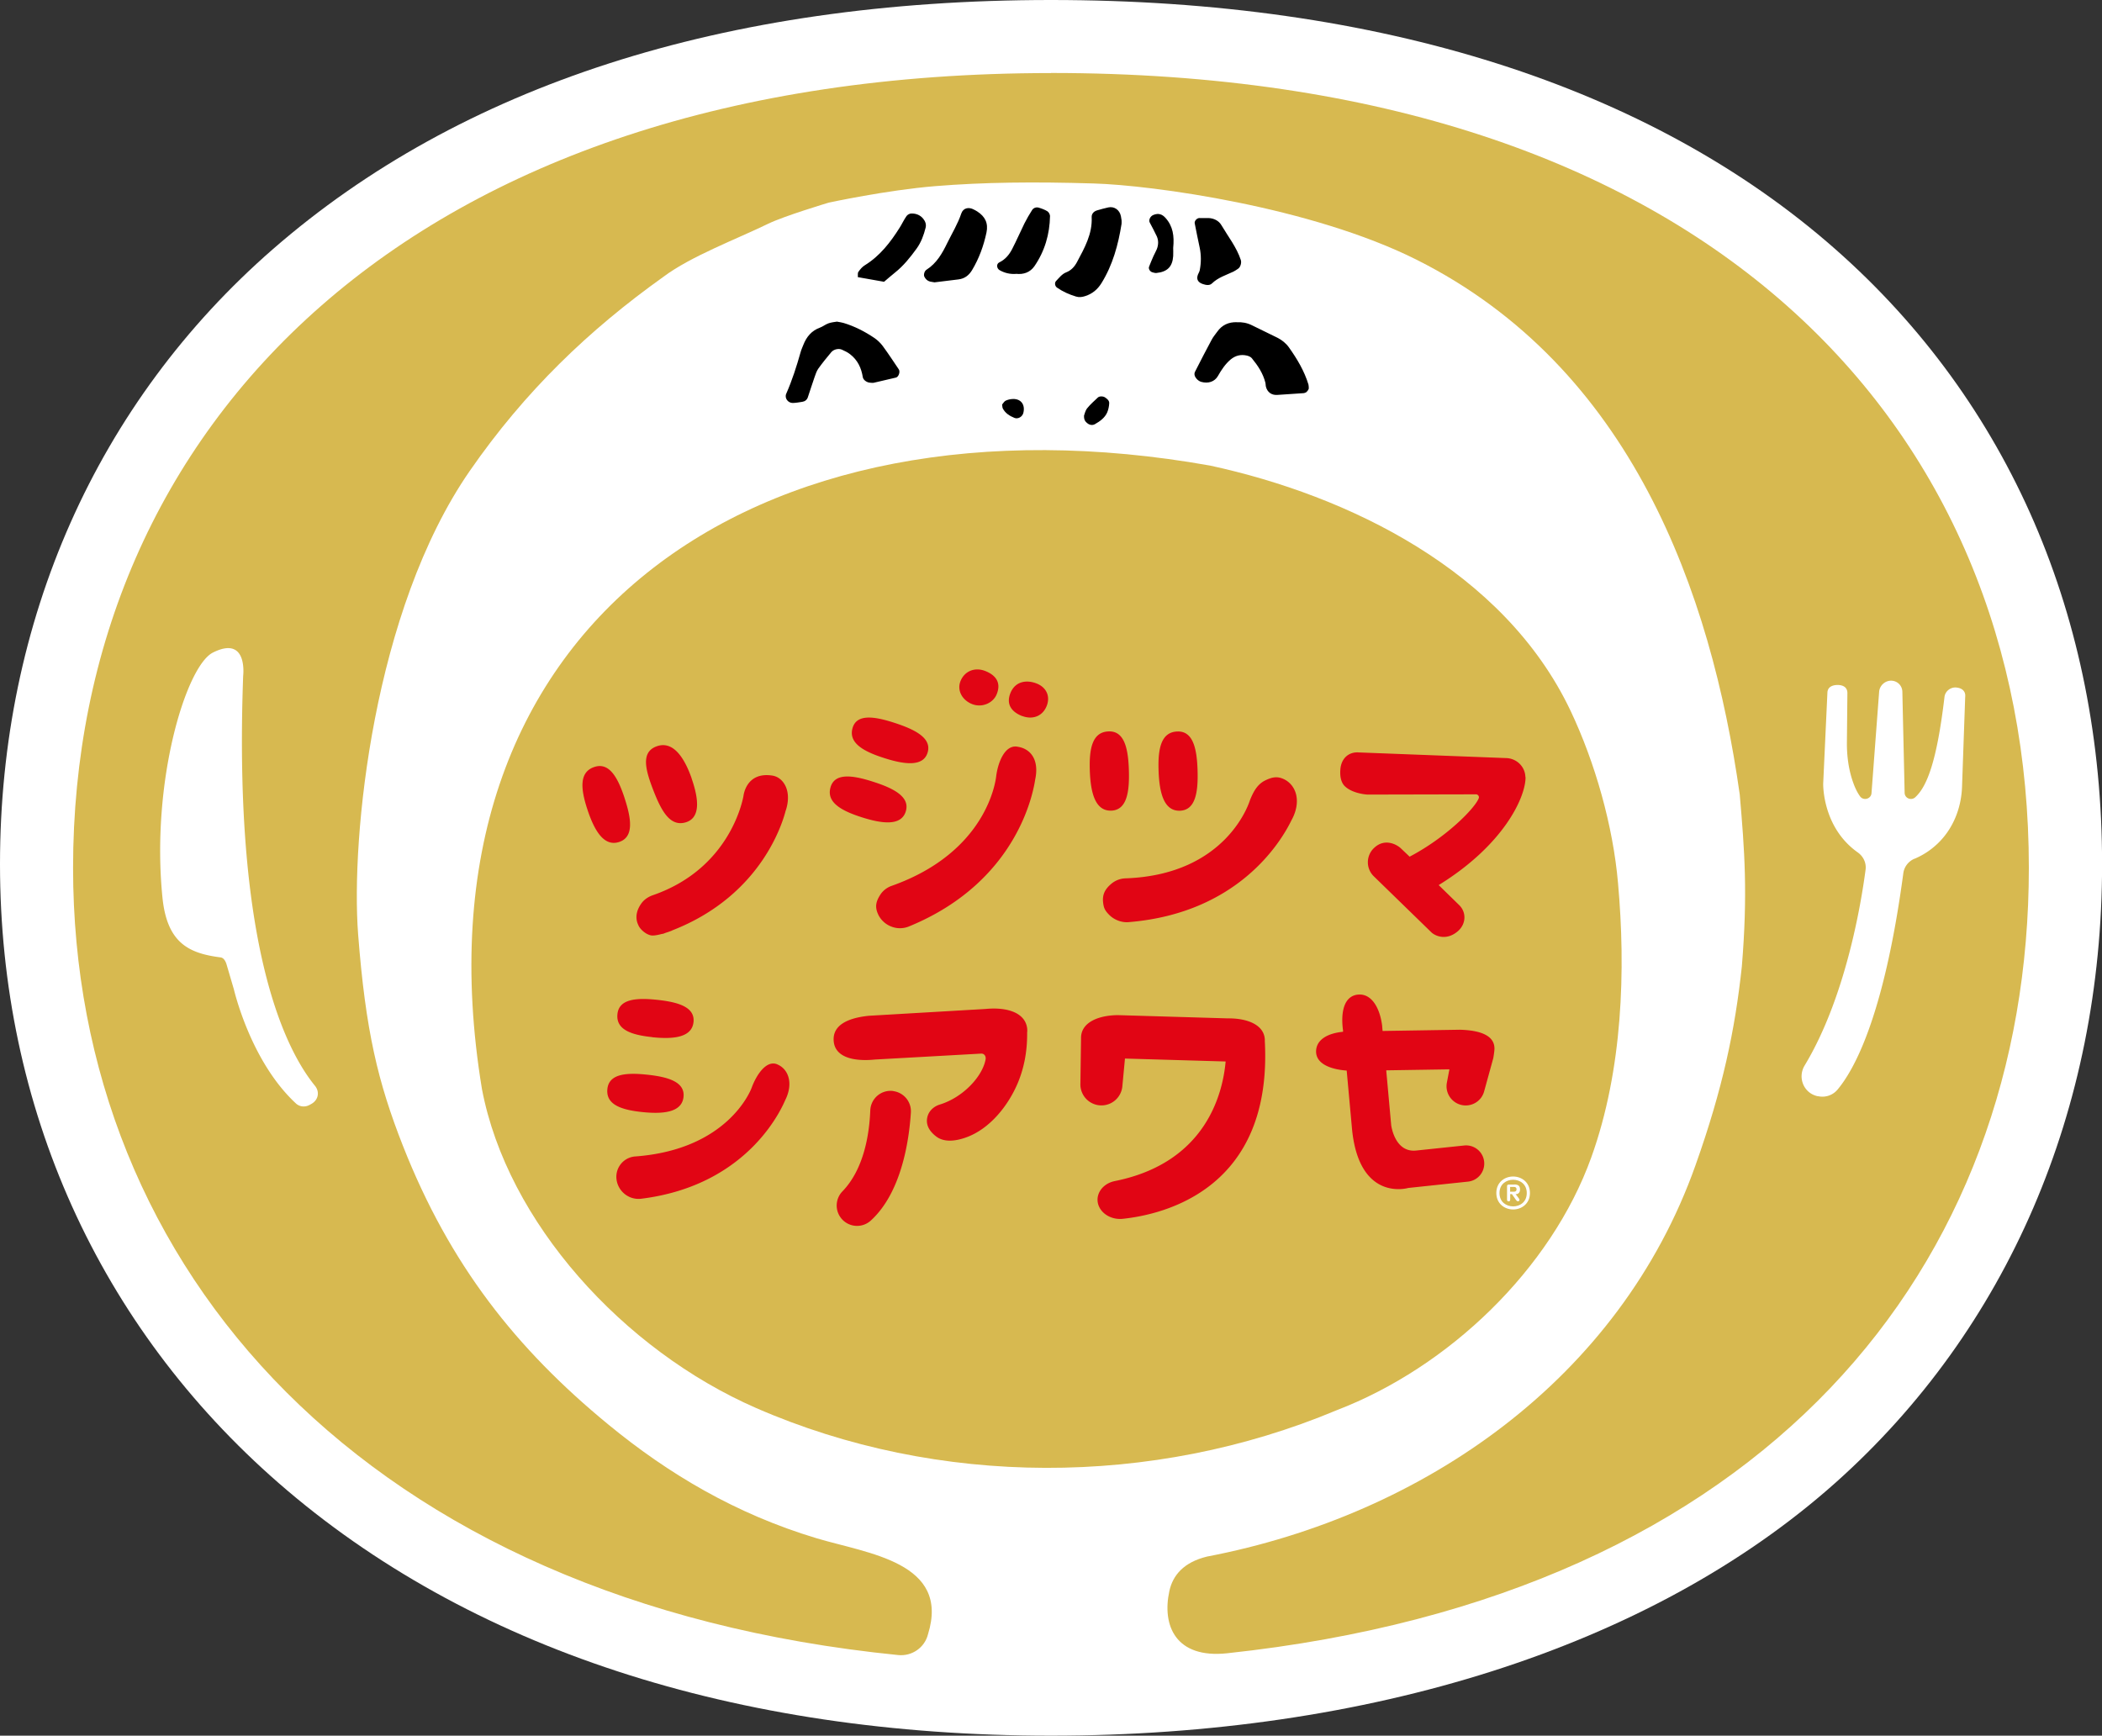
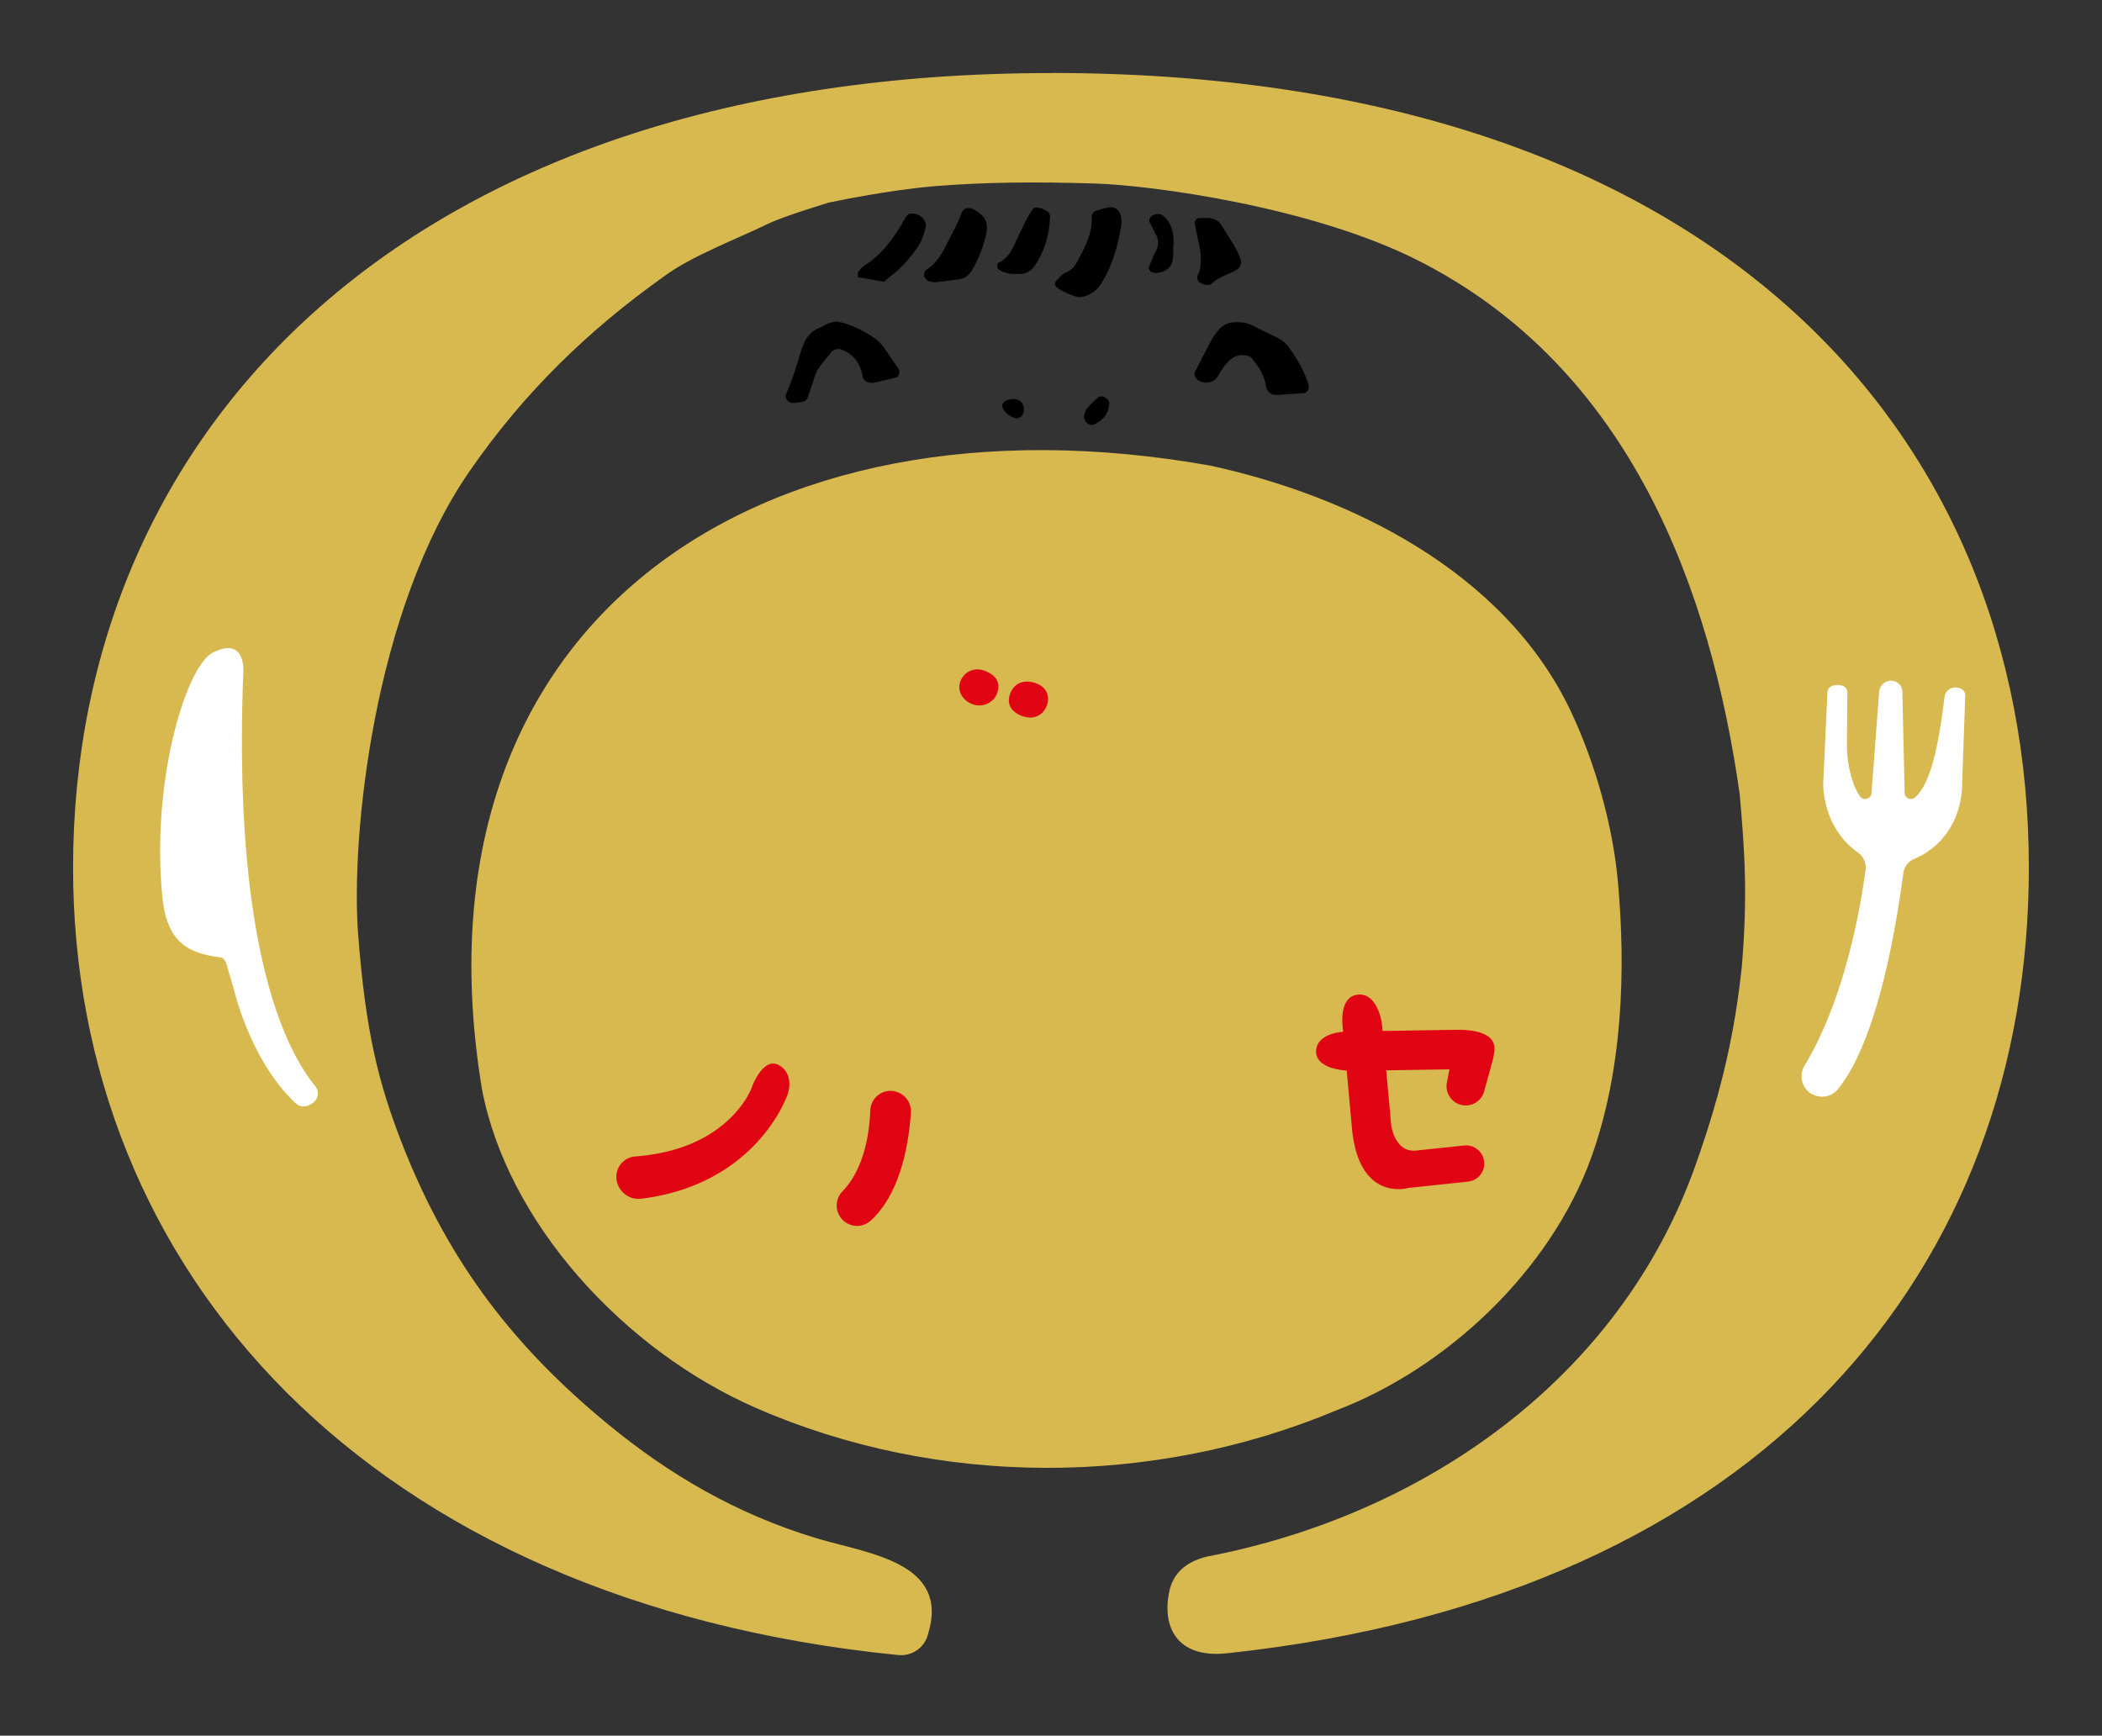
<svg xmlns="http://www.w3.org/2000/svg" id="_レイヤー_2" data-name="レイヤー 2" viewBox="0 0 258.9 213.81">
  <rect x="0" y="0" width="258.9" height="213.81" fill="#333333" stroke="none" />
  <defs>
    <style>.cls-1{fill:#d7b950}.cls-1,.cls-2,.cls-3,.cls-4{stroke-width:0}.cls-3{fill:#e10514}.cls-4{fill:#fff}</style>
  </defs>
  <g id="_レイヤー_1-2" data-name="レイヤー 1">
-     <path d="M226.06 30.7C203.28 10.61 169.87 0 129.45 0s-72.76 10.6-95.8 30.66C11.95 49.55 0 76.46 0 106.45s12.19 56.94 34.32 76.24c23.35 20.36 56.24 31.12 95.14 31.12s73.79-10.79 96.65-31.19c21.15-18.89 32.8-45.94 32.8-76.17s-11.36-56.81-32.85-75.75" class="cls-4" />
    <path d="M195.99 142.59c3.9-10.83 4.25-23.19 3.3-33.79-.61-7.06-2.83-14.89-5.86-21.27-8.22-17.28-27.4-26.49-44.35-30.17-56.02-9.99-99.15 19.65-89.72 76.79 3.11 16.42 17.41 32.15 33.75 39.29 22.44 9.8 48.85 9.78 71.5.29 13.86-5.31 26.44-17.42 31.38-31.14" class="cls-1" />
    <path d="M129.45 9C50.33 9 9 52.83 9 106.9c0 49.51 36.17 90.43 101.63 96.98 1.69.17 3.26-.91 3.67-2.56 2.76-8.89-7.41-9.93-13.73-11.83-9.95-2.99-18.26-7.94-25.62-13.99-11.4-9.36-19.56-19.73-25.31-34.32-3.09-7.85-4.61-14.18-5.53-26.09-.91-11.91 1.85-39.88 13.75-57.08 6.82-9.85 14.7-17.38 23.85-23.91 3.38-2.54 9.1-4.68 12.89-6.53 1.99-.97 7.48-2.61 7.48-2.61s7.12-1.54 13.11-2.03c5.99-.49 12.23-.55 19.5-.33 7.27.21 26.82 2.89 39.78 9.39 26.45 13.27 36.27 40.91 39.81 65.87.6 6.91 1 12.22.26 21.2-.84 7.81-2.35 15.04-5.71 24.49-9.32 26.27-33.42 43.08-60.17 48.2-2.87.7-4.21 2.31-4.63 4.24-.93 4.25.77 8.35 7.12 7.67 66.46-7.12 98.74-47.76 98.74-96.77 0-54.07-39.31-97.9-120.45-97.9" class="cls-1" />
    <path d="M235.83 105.78a9.382 9.382 0 0 0 2.79-1.83c1.92-1.81 2.95-4.38 3.04-7.02l.39-11.09c.08-.71-.42-1.1-1.13-1.15-.69-.05-1.34.47-1.42 1.16-.95 8.04-2.18 11.05-3.6 12.36-.5.45-1.29.13-1.31-.54-.06-2.86-.22-9.59-.28-12.47-.02-.75-.63-1.35-1.39-1.35s-1.41.61-1.47 1.36l-.94 12.49c-.05.72-.98.98-1.41.4-.34-.47-.62-1.06-.84-1.68-.57-1.58-.79-3.27-.78-4.95l.06-6.1c0-.69-.51-.99-1.2-.99s-1.23.27-1.26.93l-.52 11.2s-.16 5.37 4.25 8.49c.69.49 1.08 1.29.97 2.13-.53 4.03-2.42 15.7-7.51 24.13-.9 1.5-.09 3.43 1.62 3.78h.06c.88.19 1.79-.12 2.37-.81 1.94-2.31 5.7-8.73 8.11-26.67.11-.8.64-1.47 1.38-1.78M28.78 121.76s2.01 8.94 7.68 14.18c.45.41 1.11.47 1.65.18l.22-.12c.87-.47 1.09-1.48.46-2.25-3.2-3.93-10.1-16.05-8.84-50.49 0 0 .62-5.06-3.73-2.87-3.3 1.66-7.65 15.88-6.21 30.18.57 5.63 3.28 6.87 7.17 7.37.39.05.62.5.73.88l.86 2.93Z" class="cls-4" />
    <path d="M152.33 39.7c.64-.04 1.26.07 1.83.35 1.06.52 2.12 1.03 3.17 1.55.57.29 1.07.69 1.43 1.2 1 1.41 1.89 2.89 2.4 4.57.04.14.03.31.04.46.01.15-.26.5-.4.53-.07.02-.15.07-.22.07-1.09.08-2.19.15-3.28.22-.69.04-1.21-.34-1.38-1.02-.04-.15-.02-.32-.06-.47-.29-1.17-.94-2.14-1.69-3.05-.14-.16-.39-.26-.61-.31-.73-.17-1.4 0-1.98.48-.67.57-1.14 1.28-1.57 2.04-.41.71-1.2.96-2.06.72-.21-.06-.42-.21-.57-.38-.21-.24-.35-.56-.19-.87.67-1.33 1.36-2.65 2.06-3.96.18-.34.45-.65.67-.96.59-.84 1.41-1.21 2.43-1.18M103.08 39.62c.35.07.59.09.81.16 1.37.41 2.63 1.06 3.8 1.85.38.26.74.6 1.02.97.7.95 1.34 1.93 2 2.91.19.29-.03.92-.35 1-.91.22-1.83.43-2.74.64-.15.03-.31 0-.47-.01-.37-.02-.82-.32-.88-.68-.18-1.14-.64-2.11-1.56-2.82-.3-.24-.66-.41-1.02-.57-.41-.18-1-.04-1.3.31-.55.66-1.1 1.33-1.6 2.03-.22.31-.34.71-.47 1.07-.29.82-.54 1.64-.82 2.46-.11.33-.37.51-.69.56-.38.06-.77.13-1.16.14-.6.01-1.05-.61-.81-1.14.73-1.66 1.28-3.38 1.77-5.12.08-.3.22-.59.33-.88.39-1 1.01-1.76 2.05-2.14.36-.13.68-.4 1.05-.53.36-.13.76-.16 1.04-.21M138.14 27.13c0 .13.02.29 0 .45-.41 2.58-1.09 5.07-2.48 7.31-.48.77-1.12 1.3-1.98 1.58-.39.13-.77.18-1.15.06-.83-.25-1.62-.6-2.34-1.1-.26-.18-.33-.6-.11-.82.38-.39.71-.85 1.24-1.06.63-.24 1.05-.73 1.34-1.28.92-1.73 1.9-3.45 1.8-5.52-.02-.41.26-.72.68-.84.45-.13.91-.26 1.37-.36.73-.16 1.4.31 1.55 1.08.03.15.05.31.08.49M115.1 34.78c-.26-.05-.42-.06-.57-.1-.32-.09-.54-.31-.68-.6-.11-.23 0-.68.26-.85 1.26-.8 1.95-2.03 2.57-3.31.59-1.2 1.29-2.34 1.72-3.62.23-.68.91-.84 1.56-.48.14.08.28.14.41.23.96.62 1.38 1.44 1.13 2.61-.35 1.63-.91 3.18-1.77 4.61-.39.65-.92 1.06-1.69 1.15-1.02.12-2.03.25-2.94.36M147.76 26.86h1.1c.67.03 1.27.34 1.58.88.83 1.41 1.87 2.71 2.39 4.29.11.33-.04.87-.32 1.06-.19.13-.38.27-.59.37-.91.43-1.89.72-2.65 1.46-.29.28-.73.2-1.12.07-.56-.19-.79-.54-.64-1.05.06-.22.22-.43.26-.65.18-.93.19-1.86-.01-2.8-.22-.99-.41-1.99-.61-2.99-.05-.27.25-.62.55-.64.15 0 .31-.02.07 0M108.88 34.71c-1.01-.18-2.09-.37-3.22-.57.02-.22-.04-.49.06-.64.22-.32.49-.64.81-.83 1.86-1.15 3.15-2.83 4.29-4.64.29-.46.52-.97.84-1.42.12-.17.39-.31.59-.31.57-.01 1.08.18 1.46.64.26.32.4.7.3 1.1-.23.92-.55 1.8-1.11 2.58-.79 1.09-1.62 2.13-2.68 2.97-.43.34-.83.7-1.33 1.12M125.15 33.74c-.73.05-1.4-.1-2.03-.46-.36-.2-.43-.76-.05-.95.75-.36 1.24-.96 1.6-1.66.54-1.04 1-2.12 1.52-3.17.28-.56.6-1.1.93-1.62.18-.28.51-.39.82-.3.37.11.75.25 1.07.45.17.11.32.39.32.58-.04 2.24-.65 4.33-1.92 6.18-.53.76-1.34 1.05-2.27.94M144.5 30.53c0 .22.02.62 0 1.01-.09 1.32-.72 1.95-2.08 2.09-.15.01-.31-.04-.46-.08-.31-.07-.54-.44-.43-.7.17-.44.35-.87.54-1.3.13-.29.29-.56.41-.85.21-.53.23-1.09-.01-1.61-.26-.57-.57-1.12-.86-1.68-.16-.32.07-.79.47-.94.61-.24 1.07-.08 1.47.37.92 1.02 1.1 2.23.95 3.7M133.52 51.19c.07-.18.15-.6.38-.89.39-.49.87-.9 1.32-1.33.19-.18.63-.18.88-.02.27.18.54.4.52.73-.02.38-.1.78-.25 1.13-.3.67-.89 1.09-1.51 1.44-.28.16-.62.12-.89-.08-.25-.19-.48-.41-.45-.97M123.43 49.83c.13-.14.25-.38.43-.47.27-.13.59-.2.9-.21 1.01-.03 1.54.72 1.28 1.73-.13.48-.67.77-1.09.6-.59-.24-1.12-.57-1.43-1.15-.07-.13-.06-.3-.09-.5" class="cls-2" />
-     <path d="M108.84 93.36c2.55.83 4.9 1.13 5.42-.68.51-1.76-1.54-2.81-4.1-3.64-2.55-.83-4.65-1.09-5.15.64-.52 1.81 1.27 2.86 3.83 3.68M107.48 96.28c-2.56-.82-4.67-1.06-5.18.69-.54 1.84 1.26 2.88 3.82 3.7 2.56.82 4.91 1.1 5.45-.74.53-1.79-1.53-2.84-4.09-3.65M145.33 99.87c1.95-.07 2.26-2.35 2.17-5.05-.09-2.7-.59-4.78-2.49-4.71-2 .07-2.4 2.11-2.31 4.8.09 2.7.63 5.02 2.63 4.96M136.54 90.1c-2 .07-2.4 2.11-2.31 4.8.09 2.7.64 5.02 2.64 4.96 1.95-.07 2.26-2.35 2.17-5.05-.09-2.7-.59-4.78-2.49-4.71M187.88 95.73c-.03-1.24-.99-2.23-2.24-2.34l-18.26-.7c-1.27-.1-2.19.74-2.29 2.1-.07.85.09 1.6.53 2.04.82.81 2.25 1.01 2.79 1.05l13.39-.03c.12 0 .23.07.3.17.06.1.08.21.03.32-.49 1.26-4.04 4.85-8.51 7.19l-1.05-1c-.46-.46-1.97-1.34-3.3-.1a2.413 2.413 0 0 0-.1 3.48l7.14 6.95c.19.18.64.47 1.23.54.57.07 1.28-.06 2-.67.51-.43.81-1.03.83-1.65.02-.6-.21-1.16-.65-1.59l-2.52-2.46c7.99-4.93 10.7-10.78 10.7-13.29M159.09 101.01c.64-1.18.81-2.38.48-3.38-.25-.75-.77-1.34-1.46-1.66-.76-.35-1.37-.27-2.26.16-.98.47-1.48 1.4-1.9 2.46-.03.08-2.73 9.17-15.32 9.61-.67.02-1.29.28-1.75.67-.77.65-1.13 1.32-1.01 2.32.08.7.25 1 .75 1.51.27.27.58.48.92.63.31.14.64.23.97.26.18.02.37.02.55 0 13.42-1.11 18.7-9.86 19.99-12.51l.04-.09ZM125.26 91.97c-1.57-.2-2.37 2.1-2.56 3.65-.05.37-1 9.3-12.89 13.51-.57.2-1.08.6-1.4 1.11-.52.82-.66 1.46-.28 2.33.27.62.75 1.12 1.34 1.43.31.16.65.27 1.01.32.49.06 1 0 1.46-.19 14.03-5.74 15.47-17.64 15.57-18.14.52-2.5-.66-3.81-2.23-4.01M85.19 95.88c-.93-2.65-2.31-4.6-4.23-3.97-2.01.66-1.52 2.76-.54 5.31s2.04 4.62 3.97 4.1c1.89-.5 1.72-2.79.79-5.44M76.92 98.28c-.84-2.55-1.9-4.4-3.71-3.8-1.89.62-1.7 2.69-.86 5.24.84 2.55 2.02 4.62 3.91 4 1.85-.61 1.5-2.88.66-5.43M96.81 99.78l.02-.09c.35-1.16.28-2.24-.17-3.03-.34-.6-.88-1.02-1.54-1.12-3.27-.5-3.55 2.53-3.55 2.53-.07.32-1.55 8.87-11.14 12.2-.59.2-1.07.54-1.39.96-.55.74-.81 1.58-.54 2.43.05.14.1.26.15.36.15.36.77 1.03 1.5 1.2.31.07.83-.03 1.33-.16.08-.02.17-.02.25-.05.09-.03.17-.07.26-.1.45-.14.79-.28.79-.28h-.03c11.33-4.39 13.78-13.82 14.04-14.84M155.79 128.16c-.02-1.87-2.07-2.74-4.59-2.71l-13.53-.4c-2.51.03-4.54.96-4.52 2.83l-.08 5.64a2.59 2.59 0 0 0 5.17.28l.32-3.4 12.4.36c-.35 3.92-2.4 12.47-13.64 14.73-1.79.36-2.68 2.07-1.79 3.44.55.85 1.65 1.33 2.77 1.21 5.09-.54 18.5-3.69 17.48-21.99M126.52 127.15c.01-.13.01-.27 0-.41-.2-1.98-2.45-2.71-5.12-2.45l-14.38.84c-2.66.27-4.53 1.19-4.33 3.17.19 1.93 2.43 2.49 5.09 2.22l13.07-.73c.4-.02.62.35.54.74-.41 2.13-2.82 4.68-5.65 5.54-.67.21-1.25.7-1.47 1.37-.23.71-.16 1.64 1.04 2.56.96.73 2.32.59 3.61.14 2.96-1.02 5.3-3.95 6.49-6.85.65-1.59 1.14-3.63 1.1-6.15M80.33 127.77c2.59.27 4.89.05 5.09-1.87.19-1.87-1.95-2.47-4.54-2.74s-4.64-.07-4.83 1.76c-.2 1.92 1.7 2.57 4.29 2.84M79.1 136.99c2.59.27 4.89.05 5.09-1.87.19-1.87-1.95-2.47-4.54-2.74s-4.65-.07-4.84 1.77c-.2 1.92 1.7 2.57 4.29 2.84" class="cls-3" />
    <path d="M110.03 134.4c-1.47-.2-2.78.91-2.84 2.39-.11 2.84-.75 7.2-3.43 9.97-.82.85-.94 2.16-.28 3.14a2.507 2.507 0 0 0 3.76.47c3.79-3.44 4.73-9.86 4.95-13.31.09-1.32-.86-2.47-2.16-2.65M179.78 126.85l-9.49.15-.06-.69c-.3-2.27-1.37-4-3.05-3.78-1.64.22-2.07 2.15-1.76 4.42v.15c-1.88.18-3.28.96-3.32 2.38-.04 1.48 1.61 2.24 3.77 2.4l.67 7.35c.94 8.89 6.91 7.11 6.91 7.11l7.36-.78a2.236 2.236 0 0 0 1.99-2.46 2.236 2.236 0 0 0-2.46-1.99l-5.91.62c-2.67.28-3.08-3.14-3.08-3.14l-.61-6.74 7.78-.12-.31 1.64c-.23 1.21.51 2.39 1.69 2.72 1.26.35 2.56-.39 2.9-1.65l1.13-4.11q.13-.79.14-1.11c.04-1.7-1.83-2.31-4.28-2.37M95.73 131.11c-1.34-.56-2.57 1.3-3.15 2.89-.12.32-2.94 7.62-14.35 8.46-.55.04-1.08.27-1.49.64-.64.59-.93 1.43-.79 2.29.1.61.41 1.17.86 1.58.24.22.51.39.82.52.42.17.88.23 1.33.18 13.64-1.68 17.57-11.78 17.78-12.2 1.01-2.07.34-3.8-1-4.35M121.33 82.65c-1.22-.47-2.47-.03-3 1.19-.52 1.2.2 2.43 1.42 2.9 1.22.47 2.56-.14 3-1.19.64-1.53-.2-2.43-1.42-2.9M125.9 88.2c1.22.47 2.47.08 3-1.19.51-1.23-.02-2.35-1.24-2.82s-2.58-.27-3.18 1.12c-.64 1.5.2 2.43 1.42 2.9" class="cls-3" />
-     <path d="M186.5 145.92h-.68c-.1 0-.2.06-.2.2v1.67c0 .15.1.2.2.2.06 0 .19-.02.19-.2v-.69h.21l.51.73c.08.11.14.15.24.15.1 0 .18-.08.18-.14s-.01-.12-.06-.19l-.41-.55h.09c.23-.02.45-.2.45-.58 0-.43-.21-.61-.73-.61m-.03.89H186v-.59h.46c.22 0 .33.1.33.29 0 .3-.25.3-.33.3" class="cls-4" />
-     <path d="M186.37 145.33c.81 0 1.68.51 1.68 1.64s-.87 1.64-1.68 1.64-1.68-.51-1.68-1.64.87-1.64 1.68-1.64m0-.4c-1.03 0-2.07.7-2.07 2.03s1.04 2.03 2.07 2.03 2.07-.7 2.07-2.03-1.04-2.03-2.07-2.03" class="cls-4" />
  </g>
</svg>